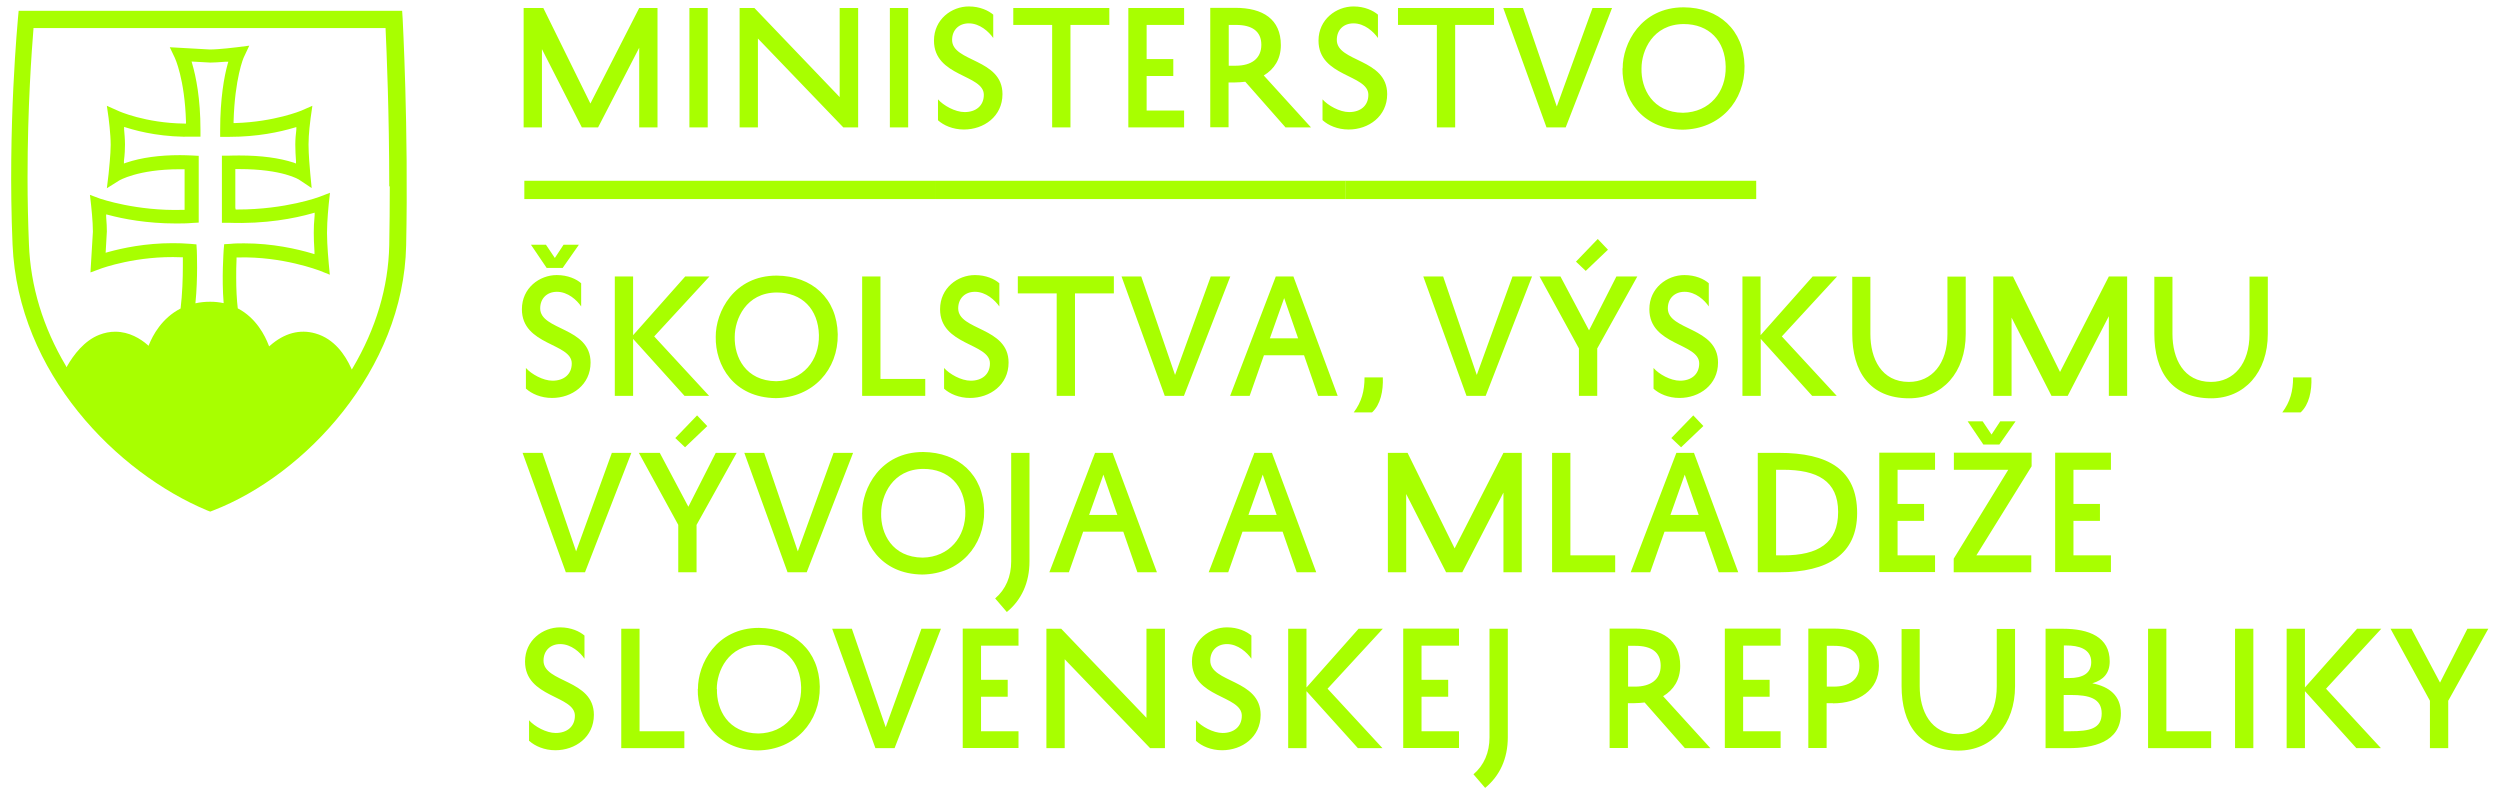
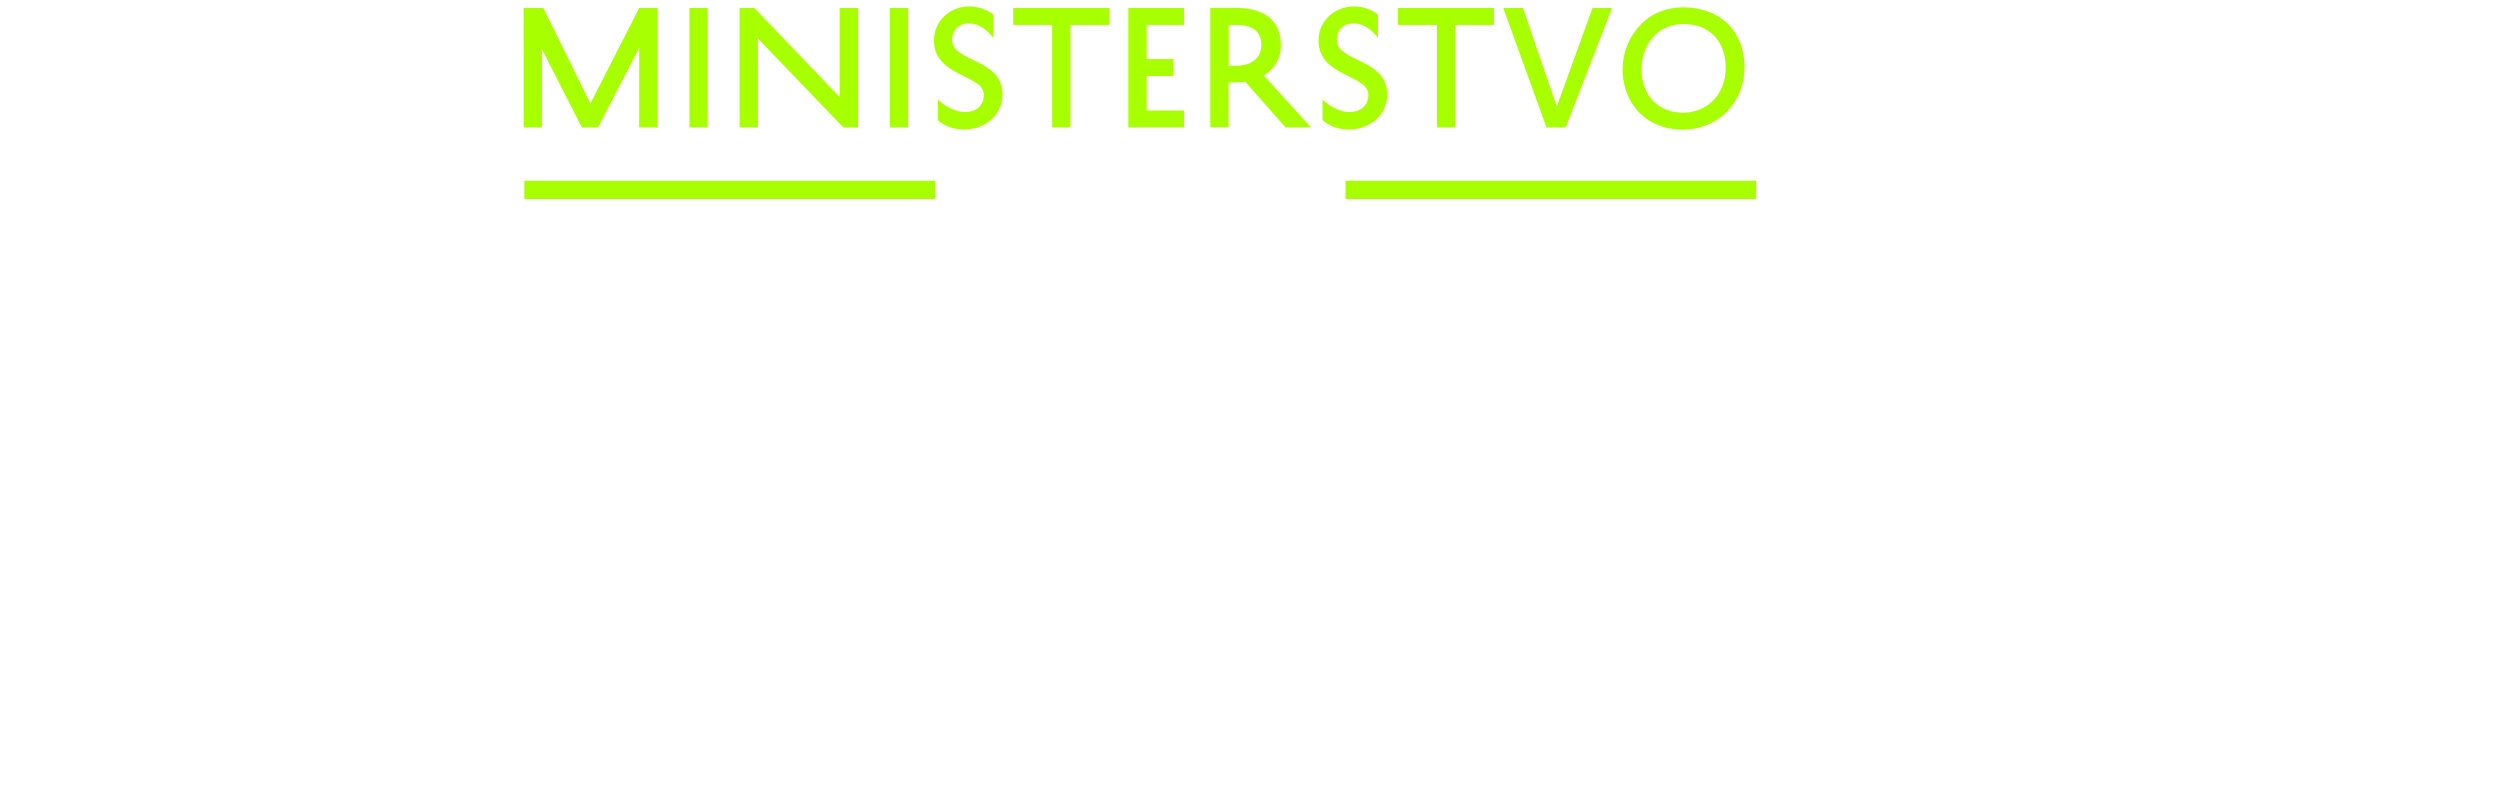
<svg xmlns="http://www.w3.org/2000/svg" id="Layer_1" version="1.1" viewBox="0 0 143.42 45.58">
  <defs>
    <style>
      .st0 {
        fill: #a8ff00;
      }
    </style>
  </defs>
  <g>
-     <path class="st0" d="M22.36,10.68c0,1.17-.01,2.31-.03,3.39-.05,2.41-.76,4.78-2.1,7.05l-.05.08-.04-.09c-.33-.73-.95-1.67-2.04-1.98-.9-.26-1.79-.02-2.6.69l-.06.05-.03-.07c-.2-.53-.71-1.56-1.77-2.11-.06-.51-.09-1.1-.09-1.76,0-.35,0-.71.02-1.07v-.09h.1c2.54-.07,4.63.75,4.65.75l.6.24-.06-.64s-.1-1.04-.1-1.76.1-1.65.1-1.66l.07-.64-.6.23s-1.92.73-4.71.73h-.1l-.02-.1v-2.22h.22c2.49,0,3.44.6,3.47.63l.69.46-.08-.82c-.03-.33-.1-1.11-.1-1.68,0-.62.1-1.37.12-1.52l.1-.7-.64.28s-1.54.64-3.77.71h-.11v-.1c.07-2.46.57-3.66.6-3.7l.3-.64-.7.09s-1.03.13-1.56.13l-2.3-.13.29.61s.57,1.2.64,3.67v.1h-.1c-2.24-.03-3.78-.72-3.79-.73l-.65-.29.1.7s.12.92.12,1.54c0,.56-.1,1.42-.12,1.67l-.1.82.7-.44s1.07-.65,3.48-.65h.28v2.33h-.1c-2.68.08-4.72-.64-4.74-.64l-.59-.22.07.62s.1.9.1,1.49l-.14,2.34.57-.21c.08-.03,2.1-.77,4.64-.66h.09v.54c0,.66-.03,1.57-.13,2.4-1.08.55-1.6,1.55-1.81,2.07l-.03.07-.05-.05c-.4-.35-1.05-.76-1.86-.76-.31,0-.61.06-.92.18-.85.33-1.47,1.15-1.83,1.78l-.04.08-.04-.08c-1.31-2.21-2.03-4.56-2.12-6.98-.05-1.23-.08-2.51-.08-3.82,0-4.05.24-7.32.34-8.53v-.05h20.2v.05c.06,1.32.21,4.84.21,9.04M11.29,14.36l-.02-.34-.34-.03c-.34-.03-.69-.04-1.03-.04-1.56,0-2.87.28-3.7.51l-.14.04.07-1.22c0-.21-.01-.48-.04-.84v-.14l.13.03c.85.23,2.21.49,3.86.49.32,0,.64,0,.95-.03l.37-.02v-3.83l-.37-.02c-.24-.01-.48-.02-.7-.02-1.18,0-2.22.14-3.08.43l-.14.05v-.15c.05-.38.06-.7.06-.94,0-.3-.03-.63-.05-.86v-.15l.13.04c.82.26,2.19.57,3.87.52h.38v-.39c0-1.81-.26-3.06-.47-3.78l-.04-.14,1.08.06c.2,0,.49-.02.88-.05h.15l-.04.13c-.2.72-.43,1.97-.43,3.79v.39h.54c1.6,0,2.89-.28,3.69-.52l.14-.04v.15c-.03.24-.06.55-.06.85s.02.67.04.94v.15l-.13-.05c-.83-.27-1.87-.41-3.1-.41-.2,0-.42,0-.64.01h-.38v3.85h.38c2.14.08,3.81-.26,4.8-.54l.14-.04v.14c-.04.41-.05.73-.05,1.01s.01.64.04,1.08v.15l-.13-.04c-.88-.26-2.27-.58-3.9-.58-.27,0-.54,0-.81.03l-.34.02-.03.34c0,.08-.12,1.58,0,3.04-.24-.05-.49-.08-.77-.08-.31,0-.59.03-.85.09.15-1.46.08-2.96.08-3.04M23.3,14.09c.14-6.74-.2-12.95-.2-13.01l-.03-.46H1.07l-.04.43c0,.06-.6,6.17-.31,12.98.31,7.39,6,13.09,11.16,15.25l.18.07.18-.07c5.25-2.03,10.91-8.05,11.06-15.2" />
-     <path class="st0" d="M30.37,42.51c.32.29.86.53,1.49.53,1.14,0,2.21-.75,2.21-2.03,0-2.05-2.89-1.83-2.89-3.11,0-.56.38-.95.96-.95.63,0,1.15.48,1.39.84v-1.33c-.27-.23-.76-.47-1.4-.47-.99,0-2.01.74-2.01,1.96,0,2.09,2.86,1.93,2.86,3.11,0,.63-.46.99-1.1.99-.55,0-1.22-.38-1.53-.73v1.19h.02ZM39.26,41.95h-2.57v-5.88h-1.05v6.85h3.62s0-.97,0-.97ZM40.03,39.53c-.03,1.63,1.02,3.5,3.45,3.52,2.14-.03,3.58-1.64,3.55-3.66-.04-2.07-1.48-3.35-3.49-3.37-2.46,0-3.51,2.09-3.5,3.5M41.12,39.53c0-1.01.64-2.53,2.42-2.54,1.45,0,2.38.95,2.42,2.44.03,1.46-.92,2.62-2.45,2.65-1.75-.02-2.41-1.38-2.38-2.55M48.86,36.07h-1.12l2.48,6.85h1.1l2.66-6.85h-1.12l-2.05,5.65-1.94-5.65h-.01ZM58.43,41.95h-2.15v-1.98h1.53v-.97h-1.53v-1.96h2.15v-.98h-3.2v6.85h3.2v-.97h0ZM65.77,36.07v5.11l-4.89-5.11h-.85v6.85h1.05v-5.1l4.9,5.1h.85v-6.85h-1.06ZM68.62,42.51c.32.29.85.53,1.49.53,1.14,0,2.21-.75,2.21-2.03,0-2.05-2.89-1.83-2.89-3.11,0-.56.38-.95.96-.95.63,0,1.15.48,1.4.84v-1.33c-.27-.23-.76-.47-1.4-.47-.99,0-2.01.74-2.01,1.96,0,2.09,2.86,1.93,2.86,3.11,0,.63-.46.99-1.1.99-.55,0-1.22-.38-1.53-.73v1.19h.01ZM73.9,36.07v6.85h1.05v-3.27l2.95,3.27h1.41l-3.15-3.41,3.17-3.44h-1.39l-2.99,3.37v-3.37h-1.05ZM83.7,41.95h-2.15v-1.98h1.53v-.97h-1.53v-1.96h2.15v-.98h-3.2v6.85h3.2v-.97h0ZM85.2,45.2c.84-.69,1.3-1.68,1.3-2.91v-6.22h-1.05v6.23c0,.86-.31,1.6-.92,2.12,0,0,.67.78.67.78ZM96.65,42.92h1.47l-2.71-2.98c.6-.36.98-.94.98-1.74,0-1.49-1.03-2.14-2.61-2.14h-1.44v6.85h1.05v-2.57h.36c.21,0,.41-.02.6-.04l2.3,2.61h0ZM93.39,37.05h.43c.9,0,1.45.35,1.45,1.14s-.57,1.2-1.47,1.2h-.4v-2.35h0ZM102.15,41.95h-2.15v-1.98h1.52v-.97h-1.52v-1.96h2.15v-.98h-3.2v6.85h3.2v-.97h0ZM105.15,40.35c1.47,0,2.64-.76,2.64-2.15,0-1.49-1.03-2.14-2.61-2.14h-1.44v6.85h1.05v-2.57h.36ZM104.79,37.05h.43c.9,0,1.45.35,1.45,1.14s-.57,1.2-1.47,1.2h-.4v-2.35h0ZM109.09,36.07v3.29c0,2.15.99,3.7,3.26,3.7,1.91,0,3.25-1.48,3.25-3.7v-3.28h-1.05v3.29c0,1.71-.9,2.75-2.21,2.75-1.58,0-2.21-1.34-2.21-2.75v-3.28h-1.05v-.02ZM118.65,42.92c1.4,0,3.02-.32,3.02-2,0-1-.65-1.53-1.64-1.72.64-.19,1-.58,1-1.26,0-1.39-1.17-1.87-2.7-1.87h-.98v6.85h1.3ZM120.57,40.93c0,.88-.71,1.02-1.8,1.02h-.38v-2.08h.42c1.01,0,1.76.18,1.76,1.06M118.4,38.9v-1.87h.15c.65,0,1.42.17,1.42.95,0,.64-.47.92-1.28.92h-.29ZM126.85,41.95h-2.57v-5.88h-1.05v6.85h3.62s0-.97,0-.97ZM128.22,42.92h1.05v-6.85h-1.05v6.85ZM131.18,36.07v6.85h1.05v-3.27l2.95,3.27h1.41l-3.15-3.41,3.17-3.44h-1.39l-2.99,3.37v-3.37h-1.05ZM140.44,40.22l2.31-4.15h-1.2l-1.57,3.09-1.64-3.09h-1.2l2.26,4.13v2.72h1.05v-2.7h0Z" />
    <path class="st0" d="M37.72,7.31V.46h-1.05l-2.8,5.48L31.17.46h-1.13v6.85h1.05V2.82l2.29,4.49h.93l2.36-4.57v4.57s1.05,0,1.05,0ZM39.55,7.31h1.05V.46h-1.05v6.85ZM48.17.46v5.11L43.28.46h-.85v6.85h1.05V2.21l4.9,5.1h.85V.46h-1.06ZM51.05,7.31h1.05V.46h-1.05v6.85ZM53.81,6.9c.32.29.85.53,1.49.53,1.14,0,2.21-.75,2.21-2.03,0-2.05-2.89-1.83-2.89-3.11,0-.56.38-.95.96-.95.63,0,1.15.48,1.4.84V.84c-.27-.23-.76-.47-1.4-.47-.99,0-2,.74-2,1.96,0,2.09,2.86,1.93,2.86,3.11,0,.63-.46.99-1.1.99-.55,0-1.22-.38-1.53-.73v1.19h0ZM58.13,1.43h2.23v5.88h1.05V1.43h2.23V.46h-5.51v.98h0ZM67.93,6.34h-2.15v-1.98h1.53v-.97h-1.53v-1.96h2.15V.46h-3.2v6.85h3.2v-.97ZM73.74,7.31h1.47l-2.71-2.98c.6-.36.98-.94.98-1.74,0-1.49-1.03-2.14-2.61-2.14h-1.44v6.85h1.05v-2.57h.36c.21,0,.41-.02.6-.04l2.3,2.61h0ZM70.48,1.43h.43c.9,0,1.45.35,1.45,1.14s-.57,1.2-1.47,1.2h-.4V1.43h0ZM75.88,6.9c.32.29.85.53,1.49.53,1.14,0,2.21-.75,2.21-2.03,0-2.05-2.89-1.83-2.89-3.11,0-.56.37-.95.96-.95.63,0,1.15.48,1.4.84V.84c-.27-.23-.76-.47-1.4-.47-.99,0-2.01.74-2.01,1.96,0,2.09,2.86,1.93,2.86,3.11,0,.63-.46.99-1.1.99-.55,0-1.22-.38-1.53-.73v1.19h.01ZM80.2,1.43h2.23v5.88h1.05V1.43h2.23V.46h-5.51v.98h0ZM87.36.46h-1.12l2.48,6.85h1.1l2.66-6.85h-1.12l-2.05,5.65-1.94-5.65h0ZM93.08,3.92c-.03,1.63,1.02,3.49,3.45,3.52,2.14-.03,3.58-1.64,3.55-3.66-.04-2.07-1.48-3.35-3.49-3.36-2.46,0-3.51,2.09-3.5,3.5M94.17,3.92c0-1.01.64-2.53,2.42-2.54,1.45,0,2.38.95,2.41,2.44.03,1.46-.92,2.62-2.45,2.65-1.75-.02-2.41-1.38-2.38-2.55" />
  </g>
  <rect class="st0" x="30.08" y="10.37" width="23.56" height="1.05" />
-   <rect class="st0" x="53.64" y="10.37" width="23.56" height="1.05" />
  <rect class="st0" x="77.19" y="10.37" width="23.56" height="1.05" />
  <g>
-     <path class="st0" d="M30.18,22.3c.32.29.85.53,1.49.53,1.14,0,2.21-.75,2.21-2.03,0-2.05-2.89-1.83-2.89-3.11,0-.56.38-.95.96-.95.63,0,1.15.48,1.39.84v-1.33c-.27-.24-.76-.47-1.4-.47-.99,0-2,.74-2,1.96,0,2.09,2.86,1.93,2.86,3.11,0,.63-.46.99-1.1.99-.55,0-1.22-.38-1.53-.73v1.19h.01ZM32.33,14.04l-.5.76-.51-.76h-.86l.9,1.33h.92l.93-1.33s-.88,0-.88,0ZM35.27,15.86v6.85h1.05v-3.27l2.95,3.27h1.41l-3.15-3.41,3.17-3.44h-1.39l-2.99,3.37v-3.37s-1.05,0-1.05,0ZM41.06,19.32c-.03,1.63,1.02,3.49,3.45,3.52,2.14-.03,3.58-1.64,3.55-3.66-.04-2.07-1.48-3.35-3.5-3.37-2.46,0-3.51,2.09-3.5,3.51M42.15,19.32c0-1.01.65-2.53,2.41-2.54,1.45,0,2.38.95,2.42,2.44.03,1.46-.92,2.62-2.45,2.65-1.75-.02-2.41-1.38-2.38-2.55M53.08,21.74h-2.57v-5.88h-1.05v6.85h3.62v-.97ZM54.16,22.3c.32.29.85.53,1.49.53,1.14,0,2.21-.75,2.21-2.03,0-2.05-2.89-1.83-2.89-3.11,0-.56.38-.95.96-.95.63,0,1.15.48,1.4.84v-1.33c-.27-.24-.76-.47-1.4-.47-.99,0-2,.74-2,1.96,0,2.09,2.86,1.93,2.86,3.11,0,.63-.46.99-1.1.99-.55,0-1.22-.38-1.53-.73,0,0,0,1.19,0,1.19ZM58.39,16.83h2.23v5.88h1.05v-5.88h2.23v-.98h-5.51v.98ZM65.46,15.86h-1.12l2.48,6.85h1.1l2.66-6.85h-1.12l-2.05,5.65-1.94-5.65h0ZM73.19,15.86l-2.62,6.85h1.12l.82-2.33h2.3l.81,2.33h1.12l-2.54-6.85h-1.02,0ZM73.67,17.1l.8,2.31h-1.62l.82-2.31ZM78.28,21.65c0,.79-.17,1.41-.62,2.01h1.05c.49-.44.65-1.24.62-2.01h-1.05ZM82.77,15.86h-1.12l2.48,6.85h1.1l2.66-6.85h-1.12l-2.05,5.65-1.93-5.65h-.02ZM91.62,20.01l2.31-4.15h-1.2l-1.57,3.09-1.64-3.09h-1.2l2.26,4.13v2.72h1.05v-2.7h-.01ZM92.24,14.32l-.58-.61-1.25,1.3.56.53,1.28-1.22h0ZM94.86,22.3c.32.29.85.53,1.49.53,1.14,0,2.21-.75,2.21-2.03,0-2.05-2.88-1.83-2.88-3.11,0-.56.38-.95.96-.95.63,0,1.15.48,1.39.84v-1.33c-.27-.24-.76-.47-1.4-.47-.99,0-2.01.74-2.01,1.96,0,2.09,2.86,1.93,2.86,3.11,0,.63-.46.99-1.1.99-.55,0-1.22-.38-1.52-.73v1.19ZM99.96,15.86v6.85h1.05v-3.27l2.95,3.27h1.41l-3.15-3.41,3.17-3.44h-1.4l-2.99,3.37v-3.37h-1.05.01ZM106.26,15.86v3.29c0,2.15.99,3.7,3.26,3.7,1.91,0,3.25-1.48,3.25-3.7v-3.28h-1.05v3.29c0,1.71-.9,2.75-2.21,2.75-1.58,0-2.21-1.34-2.21-2.75v-3.28h-1.05v-.02ZM122.03,22.71v-6.85h-1.05l-2.8,5.48-2.7-5.48h-1.13v6.85h1.05v-4.49l2.29,4.49h.93l2.36-4.57v4.57s1.05,0,1.05,0ZM123.59,15.86v3.29c0,2.15.99,3.7,3.26,3.7,1.91,0,3.25-1.48,3.25-3.7v-3.28h-1.05v3.29c0,1.71-.9,2.75-2.21,2.75-1.58,0-2.21-1.34-2.21-2.75v-3.28h-1.05v-.02ZM131.55,21.65c0,.79-.17,1.41-.62,2.01h1.05c.49-.44.65-1.24.62-2.01h-1.05Z" />
-     <path class="st0" d="M31.1,25.98h-1.12l2.48,6.85h1.1l2.66-6.85h-1.12l-2.05,5.65-1.93-5.65h-.02ZM39.95,30.13l2.31-4.15h-1.2l-1.57,3.09-1.64-3.09h-1.2l2.26,4.13v2.72h1.05v-2.7h0ZM40.57,24.44l-.58-.61-1.25,1.3.56.53,1.28-1.22h0ZM43.82,25.98h-1.12l2.48,6.85h1.1l2.66-6.85h-1.12l-2.05,5.65-1.93-5.65h-.02ZM49.46,29.44c-.03,1.63,1.02,3.49,3.45,3.52,2.14-.03,3.58-1.64,3.55-3.66-.04-2.07-1.48-3.35-3.5-3.37-2.46,0-3.51,2.09-3.5,3.51M50.55,29.44c0-1.01.65-2.53,2.42-2.54,1.45,0,2.38.95,2.41,2.44.03,1.46-.92,2.62-2.45,2.65-1.75-.02-2.41-1.38-2.38-2.55M57.76,35.11c.84-.69,1.3-1.68,1.3-2.91v-6.22h-1.05v6.23c0,.86-.31,1.6-.92,2.12l.67.78ZM62.82,25.98l-2.62,6.85h1.12l.82-2.33h2.3l.81,2.33h1.12l-2.54-6.85h-1.02,0ZM63.3,27.23l.8,2.31h-1.62l.82-2.31ZM71.96,25.98l-2.62,6.85h1.12l.82-2.33h2.3l.81,2.33h1.12l-2.54-6.85h-1.02,0ZM72.44,27.23l.8,2.31h-1.62l.82-2.31ZM87.3,32.83v-6.85h-1.05l-2.8,5.48-2.7-5.48h-1.13v6.85h1.05v-4.49l2.29,4.49h.93l2.36-4.57v4.57s1.05,0,1.05,0ZM92.66,31.86h-2.57v-5.88h-1.05v6.85h3.62s0-.97,0-.97ZM96.17,25.98l-2.62,6.85h1.12l.82-2.33h2.3l.81,2.33h1.12l-2.54-6.85h-1.02,0ZM96.65,27.23l.8,2.31h-1.62l.82-2.31ZM97.72,24.44l-.58-.61-1.26,1.3.56.53s1.28-1.22,1.28-1.22ZM102.08,32.83c2.78,0,4.46-1.03,4.46-3.4,0-2.5-1.68-3.45-4.48-3.45h-1.22v6.85h1.24ZM101.89,26.95h.39c1.97,0,3.17.63,3.17,2.42s-1.15,2.49-3.14,2.49h-.42v-4.91ZM111.01,31.86h-2.15v-1.98h1.52v-.97h-1.52v-1.96h2.15v-.98h-3.2v6.85h3.2v-.97h0ZM112.09,26.95h3.12l-3.13,5.1v.78h4.45v-.97h-3.15l3.17-5.11v-.78h-4.46v.98ZM114.75,24.17l-.5.76-.51-.76h-.86l.9,1.33h.92l.93-1.33h-.88ZM121.1,31.86h-2.15v-1.98h1.52v-.97h-1.52v-1.96h2.15v-.98h-3.2v6.85h3.2v-.97h0Z" />
-   </g>
+     </g>
</svg>